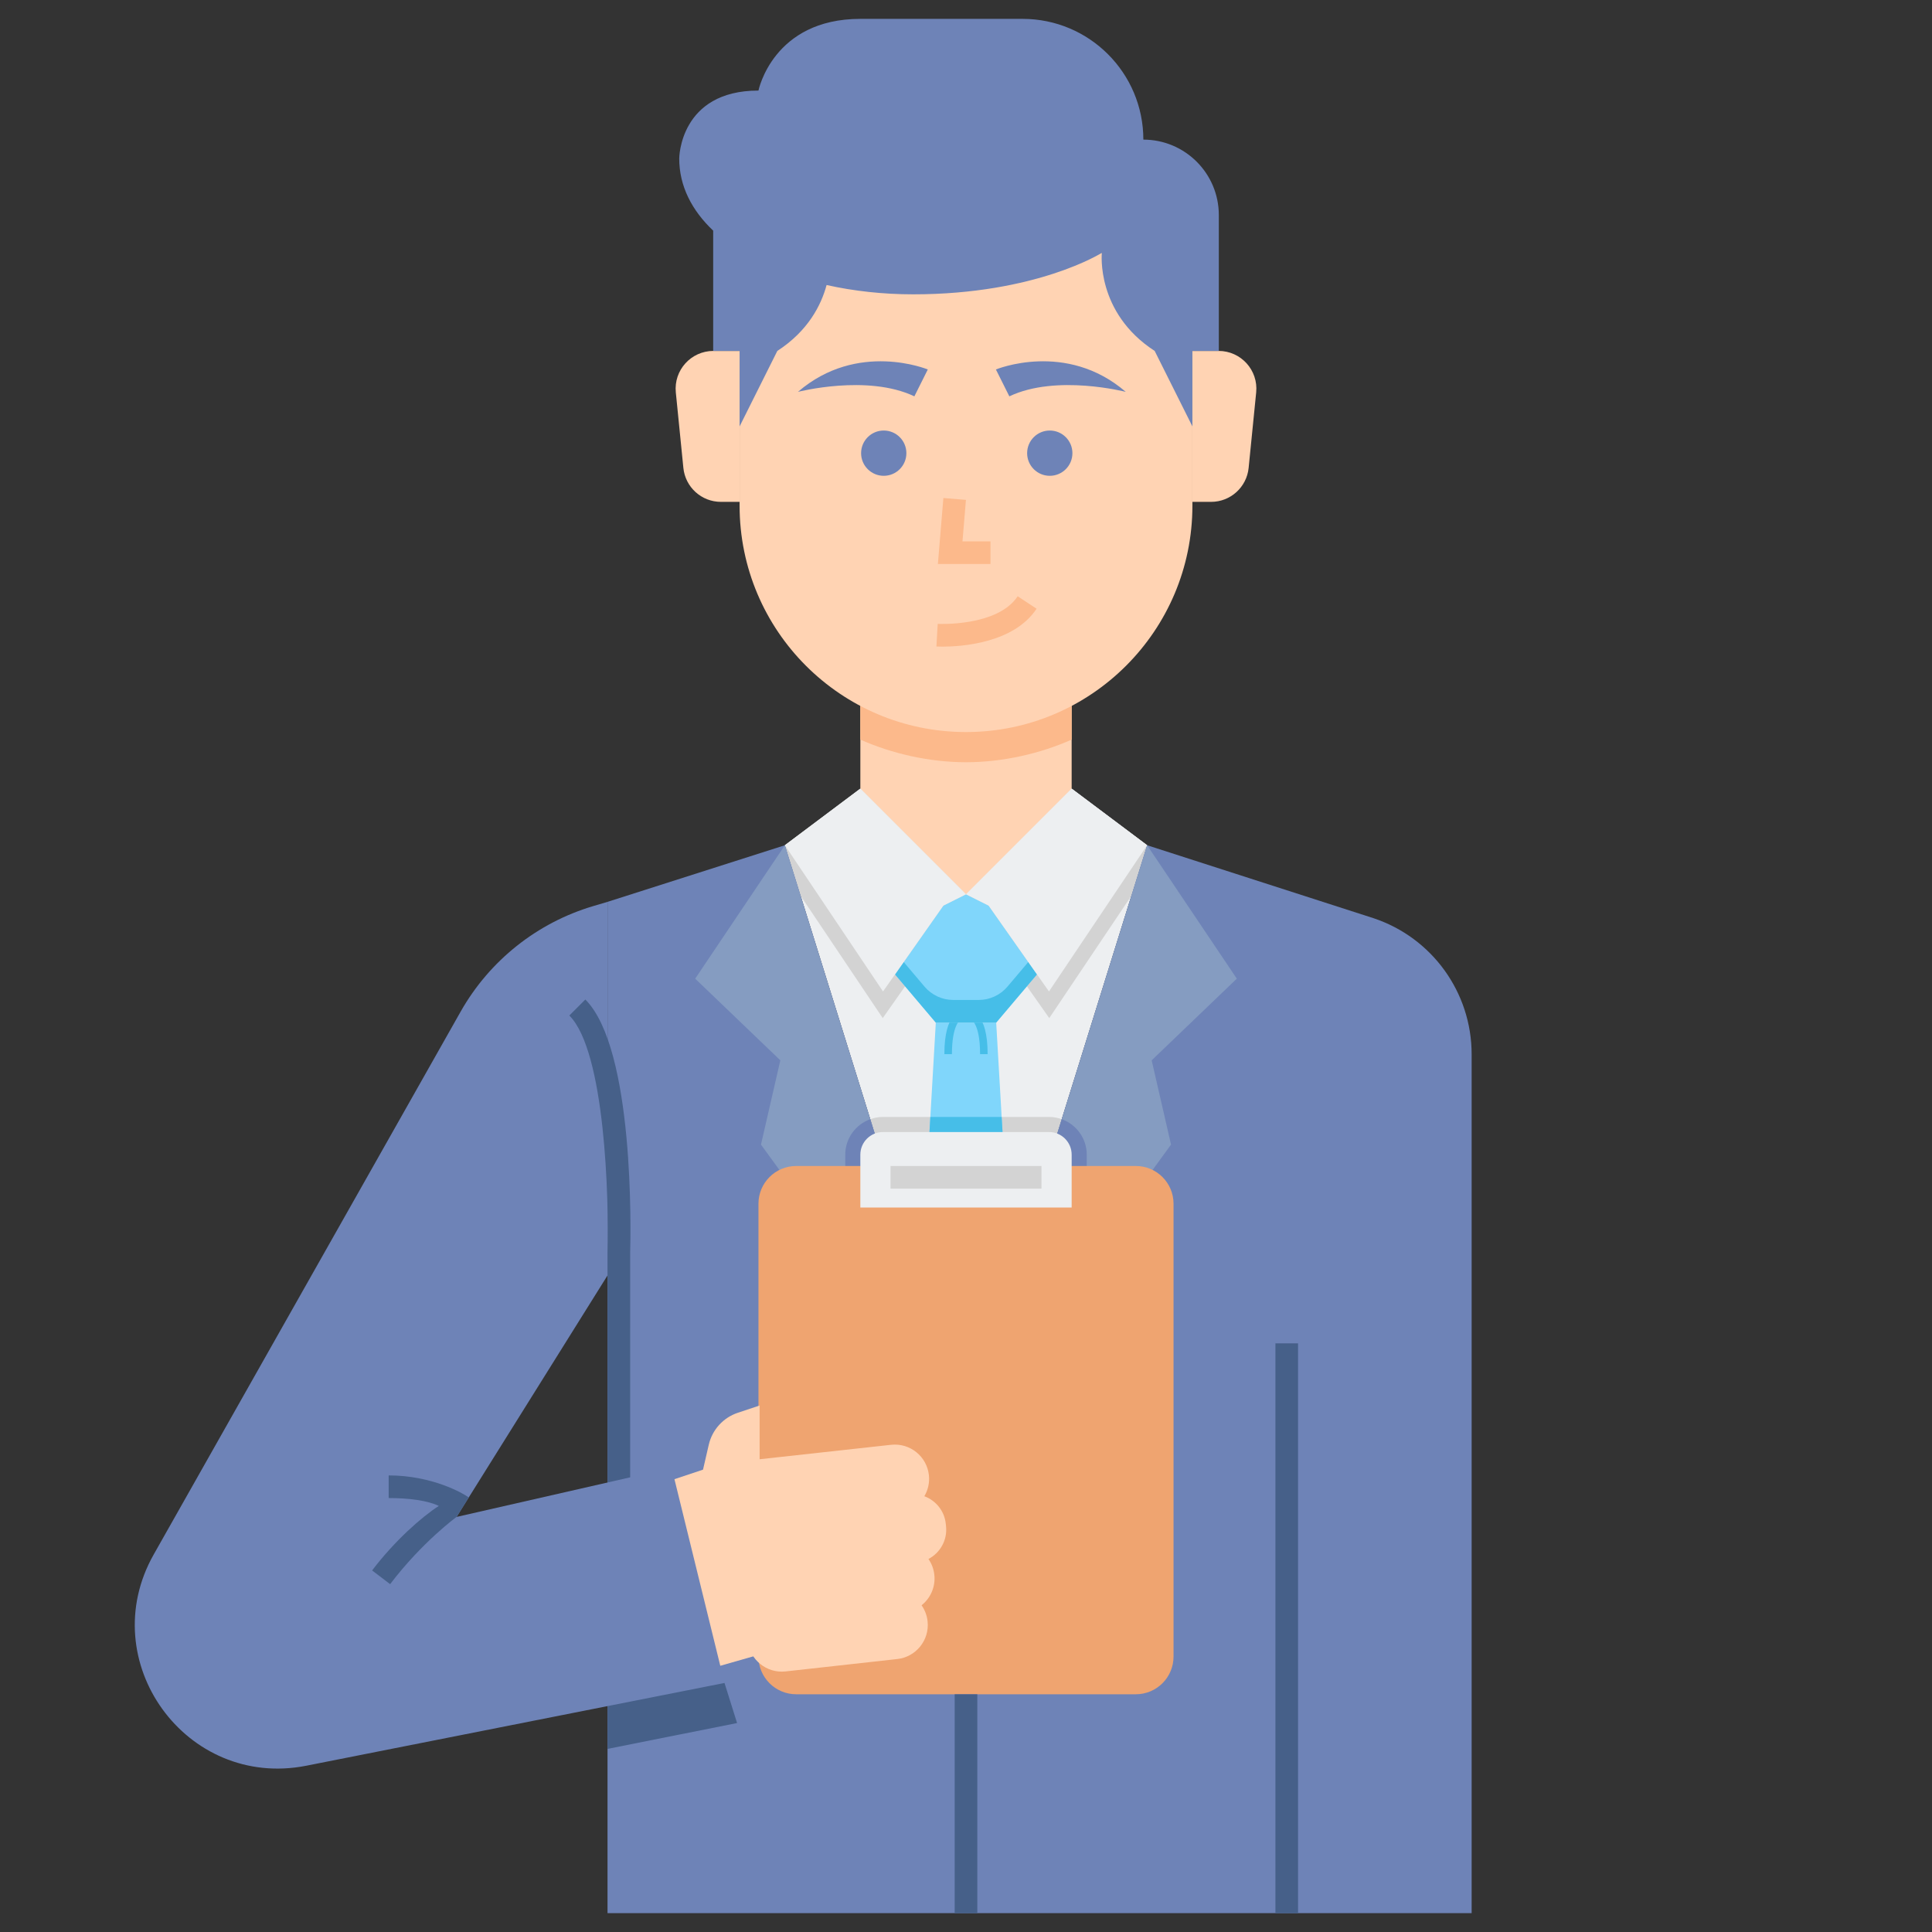
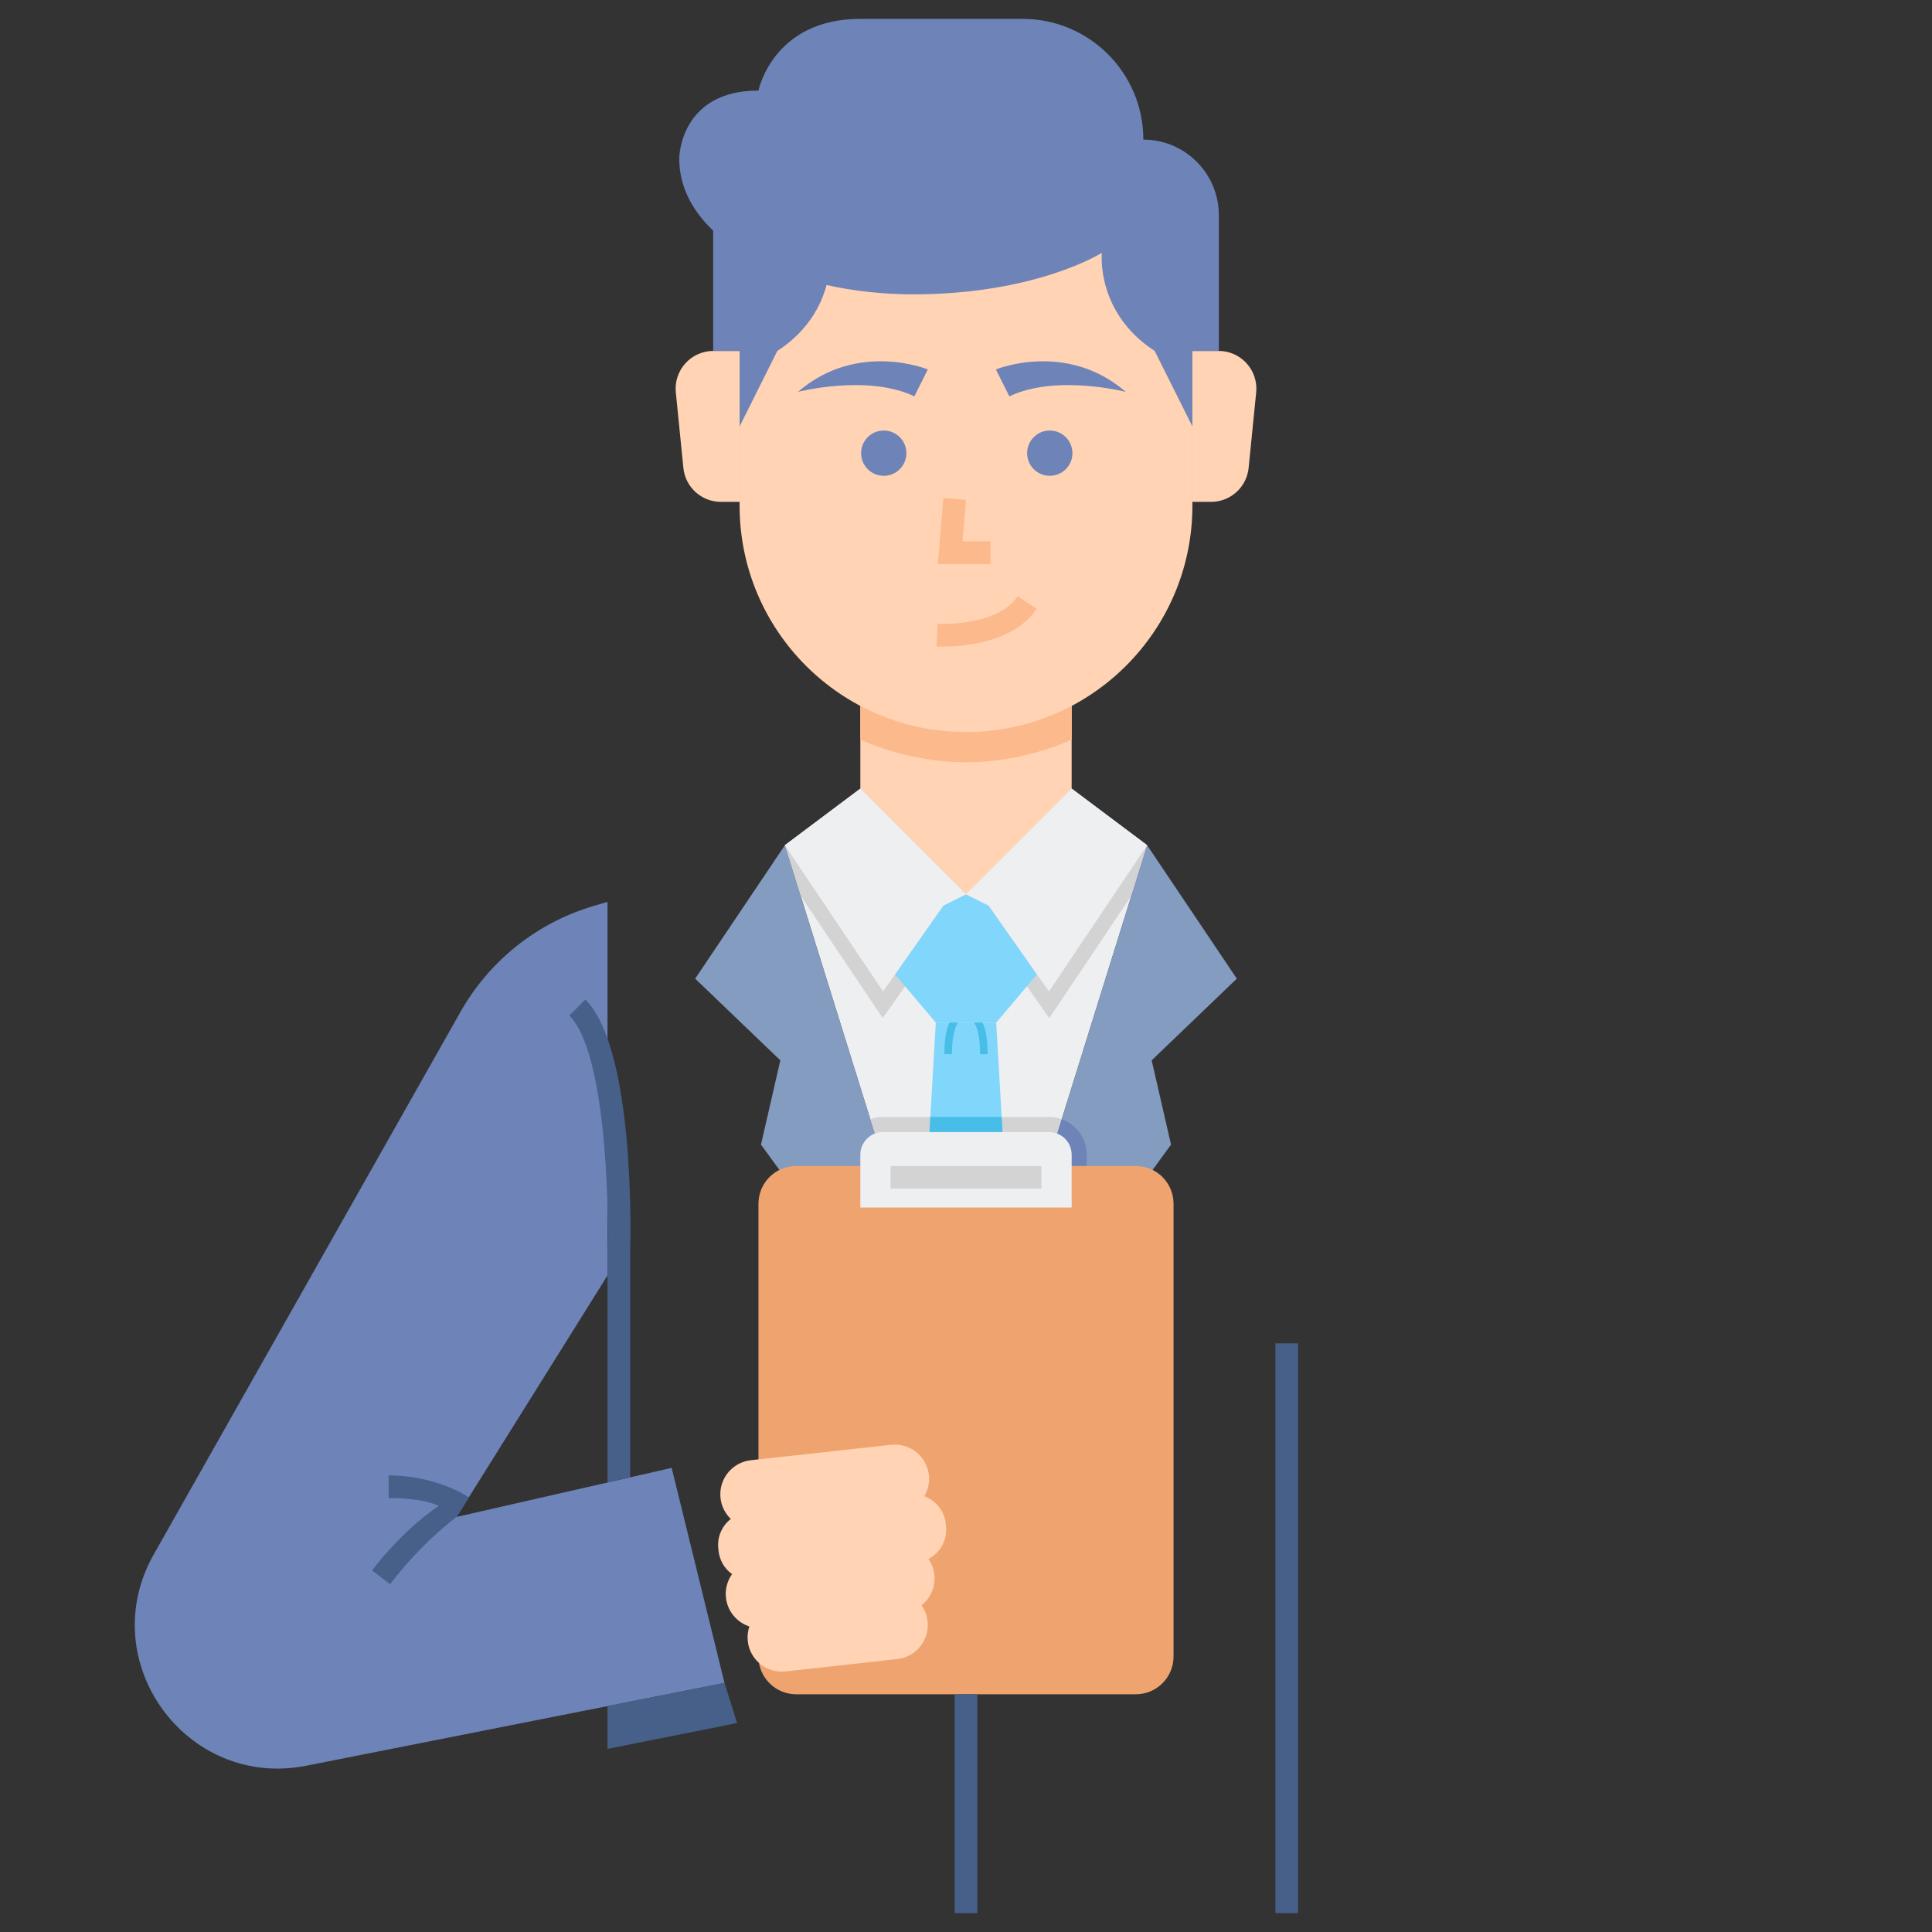
<svg xmlns="http://www.w3.org/2000/svg" id="Layer_1" height="512" viewBox="0 0 512 512" width="512">
  <rect x="0" y="0" width="512" height="512" fill="#333333" stroke="none" />
  <path d="m208 224 48 154 48-154-20-15h-56z" fill="#edeff1" />
  <path d="m234 296c-1.185 0-2.317.218-3.372.598l7.917 25.402h34.909l7.918-25.402c-1.055-.38-2.188-.598-3.372-.598z" fill="#d3d3d3" />
  <path d="m284 209-28 28-28-28-20 15 4.175 13.396 21.76 32.413 18.757-26.683 3.308-1.654 3.308 1.654 18.757 26.683 21.76-32.413 4.175-13.396z" fill="#d3d3d3" />
  <path d="m264 271h-8-8l-3.976 68.578 11.976 38.422 11.976-38.422z" fill="#80d6fb" />
  <path d="m245.043 322h21.914l-1.508-26h-18.898z" fill="#46bee8" />
  <path d="m261.73 279.357h-2c0-8.797-2.708-9.357-2.735-9.357h-1.995c-.719.091-2.73 1.954-2.73 9.357h-2c0-11.02 4.243-11.355 4.726-11.357h2.004c.488.002 4.73.338 4.73 11.357z" fill="#46bee8" />
  <path d="m256 271h8l10.81-12.776-12.81-18.224-6-3-6 3-12.811 18.224 10.811 12.776z" fill="#80d6fb" />
-   <path d="m259.362 265h-6.724c-2.942 0-5.734-1.295-7.634-3.541l-5.511-6.513-2.304 3.277 10.811 12.777h16l10.81-12.776-2.304-3.277-5.511 6.513c-1.899 2.245-4.692 3.54-7.633 3.54z" fill="#46bee8" />
  <path d="m256 182h-28v27l28 28 28-28v-27z" fill="#ffd3b3" />
  <path d="m228 196c8.334 3.721 18.296 6 28 6s19.666-2.279 28-6v-15h-56z" fill="#fcb98b" />
  <path d="m196 93h-6.95c-5.916 0-10.539 5.108-9.95 10.995l2 20c.511 5.112 4.813 9.005 9.95 9.005h4.95z" fill="#ffd3b3" />
  <path d="m316 93h6.95c5.916 0 10.539 5.108 9.95 10.995l-2 20c-.511 5.112-4.813 9.005-9.95 9.005h-4.95z" fill="#ffd3b3" />
-   <path d="m364.017 243.339-60.017-19.339-48 154-48-154-47 15v268h95 134v-227.611c0-16.357-10.466-30.878-25.983-36.05z" fill="#6e83b7" />
  <path d="m184.232 259.356 23.768-35.356 48 154-54.333-74.667 5.129-22.333z" fill="#859cc1" />
  <path d="m338 356h6v151h-6z" fill="#466089" />
  <path d="m327.768 259.356-23.768-35.356-48 154 54.333-74.667-5.129-22.333z" fill="#859cc1" />
  <path d="m288 322v-16c0-4.33-2.771-8.014-6.628-9.402l-7.917 25.402z" fill="#6e83b7" />
-   <path d="m224 322v-16c0-4.33 2.771-8.014 6.628-9.402l7.917 25.402z" fill="#6e83b7" />
  <path d="m228 209-20 15 26.011 38.746 15.989-22.746 6-3z" fill="#edeff1" />
  <path d="m284 209 20 15-26.011 38.746-15.989-22.746-6-3z" fill="#edeff1" />
  <path d="m256 67h-60v67c0 33.137 26.863 60 60 60s60-26.863 60-60v-67z" fill="#ffd3b3" />
  <circle cx="234.2" cy="120.094" fill="#6e83b7" r="6" />
  <circle cx="278.2" cy="120.094" fill="#6e83b7" r="6" />
  <path d="m262.488 149.463h-13.939l1.457-17.487 5.979.498-.916 10.989h7.419z" fill="#fcb98b" />
  <g fill="#6e83b7">
    <path d="m245.876 97.915s-18.589-7.713-34.41 5.933c0 0 18.392-4.746 30.85 1.187z" />
    <path d="m263.926 97.915s18.589-7.713 34.41 5.933c0 0-18.392-4.746-30.85 1.187z" />
    <path d="m303 37c0-17.673-14.327-32-32-32h-43c-23.167 0-27 19-27 19-20.938 0-21 18-21 18 0 7.298 3.338 13.758 9 19.125v31.875h7v20l10-20c8.165-5.299 11.617-12.133 13.056-17.466 7.199 1.606 14.97 2.466 22.944 2.466 32.667 0 50-11 50-11s-1.667 15.833 14 26l10 20v-20h7v-36c0-11.046-8.954-20-20-20z" />
  </g>
  <path d="m301 449h-90c-5.523 0-10-4.477-10-10v-120c0-5.523 4.477-10 10-10h90c5.523 0 10 4.477 10 10v120c0 5.523-4.477 10-10 10z" fill="#efa470" />
-   <path d="m171.308 394.472 15-5 1.526-6.612c.916-3.968 3.83-7.173 7.693-8.461l5.781-1.927v17 49l-14 4z" fill="#ffd3b3" />
  <path d="m250.71 404.471-.072-.677c-.363-3.42-2.656-6.16-5.678-7.275.956-1.621 1.426-3.547 1.212-5.562-.53-4.99-5.006-8.605-9.995-8.075l-37.163 4.087c-4.99.53-8.605 5.005-8.075 9.995.235 2.207 1.243 4.143 2.725 5.573-2.29 1.798-3.637 4.692-3.307 7.801l.072.677c.273 2.565 1.634 4.745 3.57 6.149-1.229 1.74-1.862 3.91-1.619 6.195.39 3.669 2.916 6.588 6.209 7.669-.404 1.201-.569 2.503-.427 3.846.53 4.99 5.005 8.605 9.995 8.075l29.592-3.282c4.99-.53 8.605-5.005 8.075-9.995-.169-1.587-.739-3.033-1.596-4.253 2.349-1.871 3.726-4.859 3.385-8.066-.167-1.566-.722-2.997-1.56-4.206 3.093-1.615 5.048-4.997 4.657-8.676z" fill="#ffd3b3" />
  <path d="m122.065 268.108-81.328 143.843c-15.991 28.282 8.585 62.288 40.457 55.98l110.806-21.931-14-57-57 13 40-64v-99l-3.75 1.111c-14.914 4.419-27.529 14.457-35.185 27.997z" fill="#6e83b7" />
  <path d="m98.612 416.184 4.776 3.632c8.556-11.252 17.612-17.816 17.612-17.816l3.226-5.161c-1.512-1.124-9.757-5.839-21.226-5.839v6c5.333 0 10.242.632 13.294 2.083-4.558 2.929-11.696 9.229-17.682 17.101z" fill="#466089" />
  <path d="m167 391.509-6 1.368v-60.877c.406-14.331-.623-53.38-10.121-62.879l4.242-4.242c13.038 13.038 12.035 61.701 11.877 67.207z" fill="#466089" />
  <path d="m192 446 3.333 10.625-34.333 6.85v-11.34z" fill="#466089" />
  <path d="m249.764 171.365c-.904 0-1.476-.029-1.601-.036l.336-5.991c.158.009 15.858.764 21.196-7.324l5.008 3.305c-6.09 9.229-20.155 10.046-24.939 10.046z" fill="#fcb98b" />
  <path d="m284 320h-56v-14c0-3.314 2.686-6 6-6h44c3.314 0 6 2.686 6 6z" fill="#edeff1" />
  <path d="m236 309h40v6h-40z" fill="#d3d3d3" />
  <path d="m253 449h6v58h-6z" fill="#466089" />
</svg>